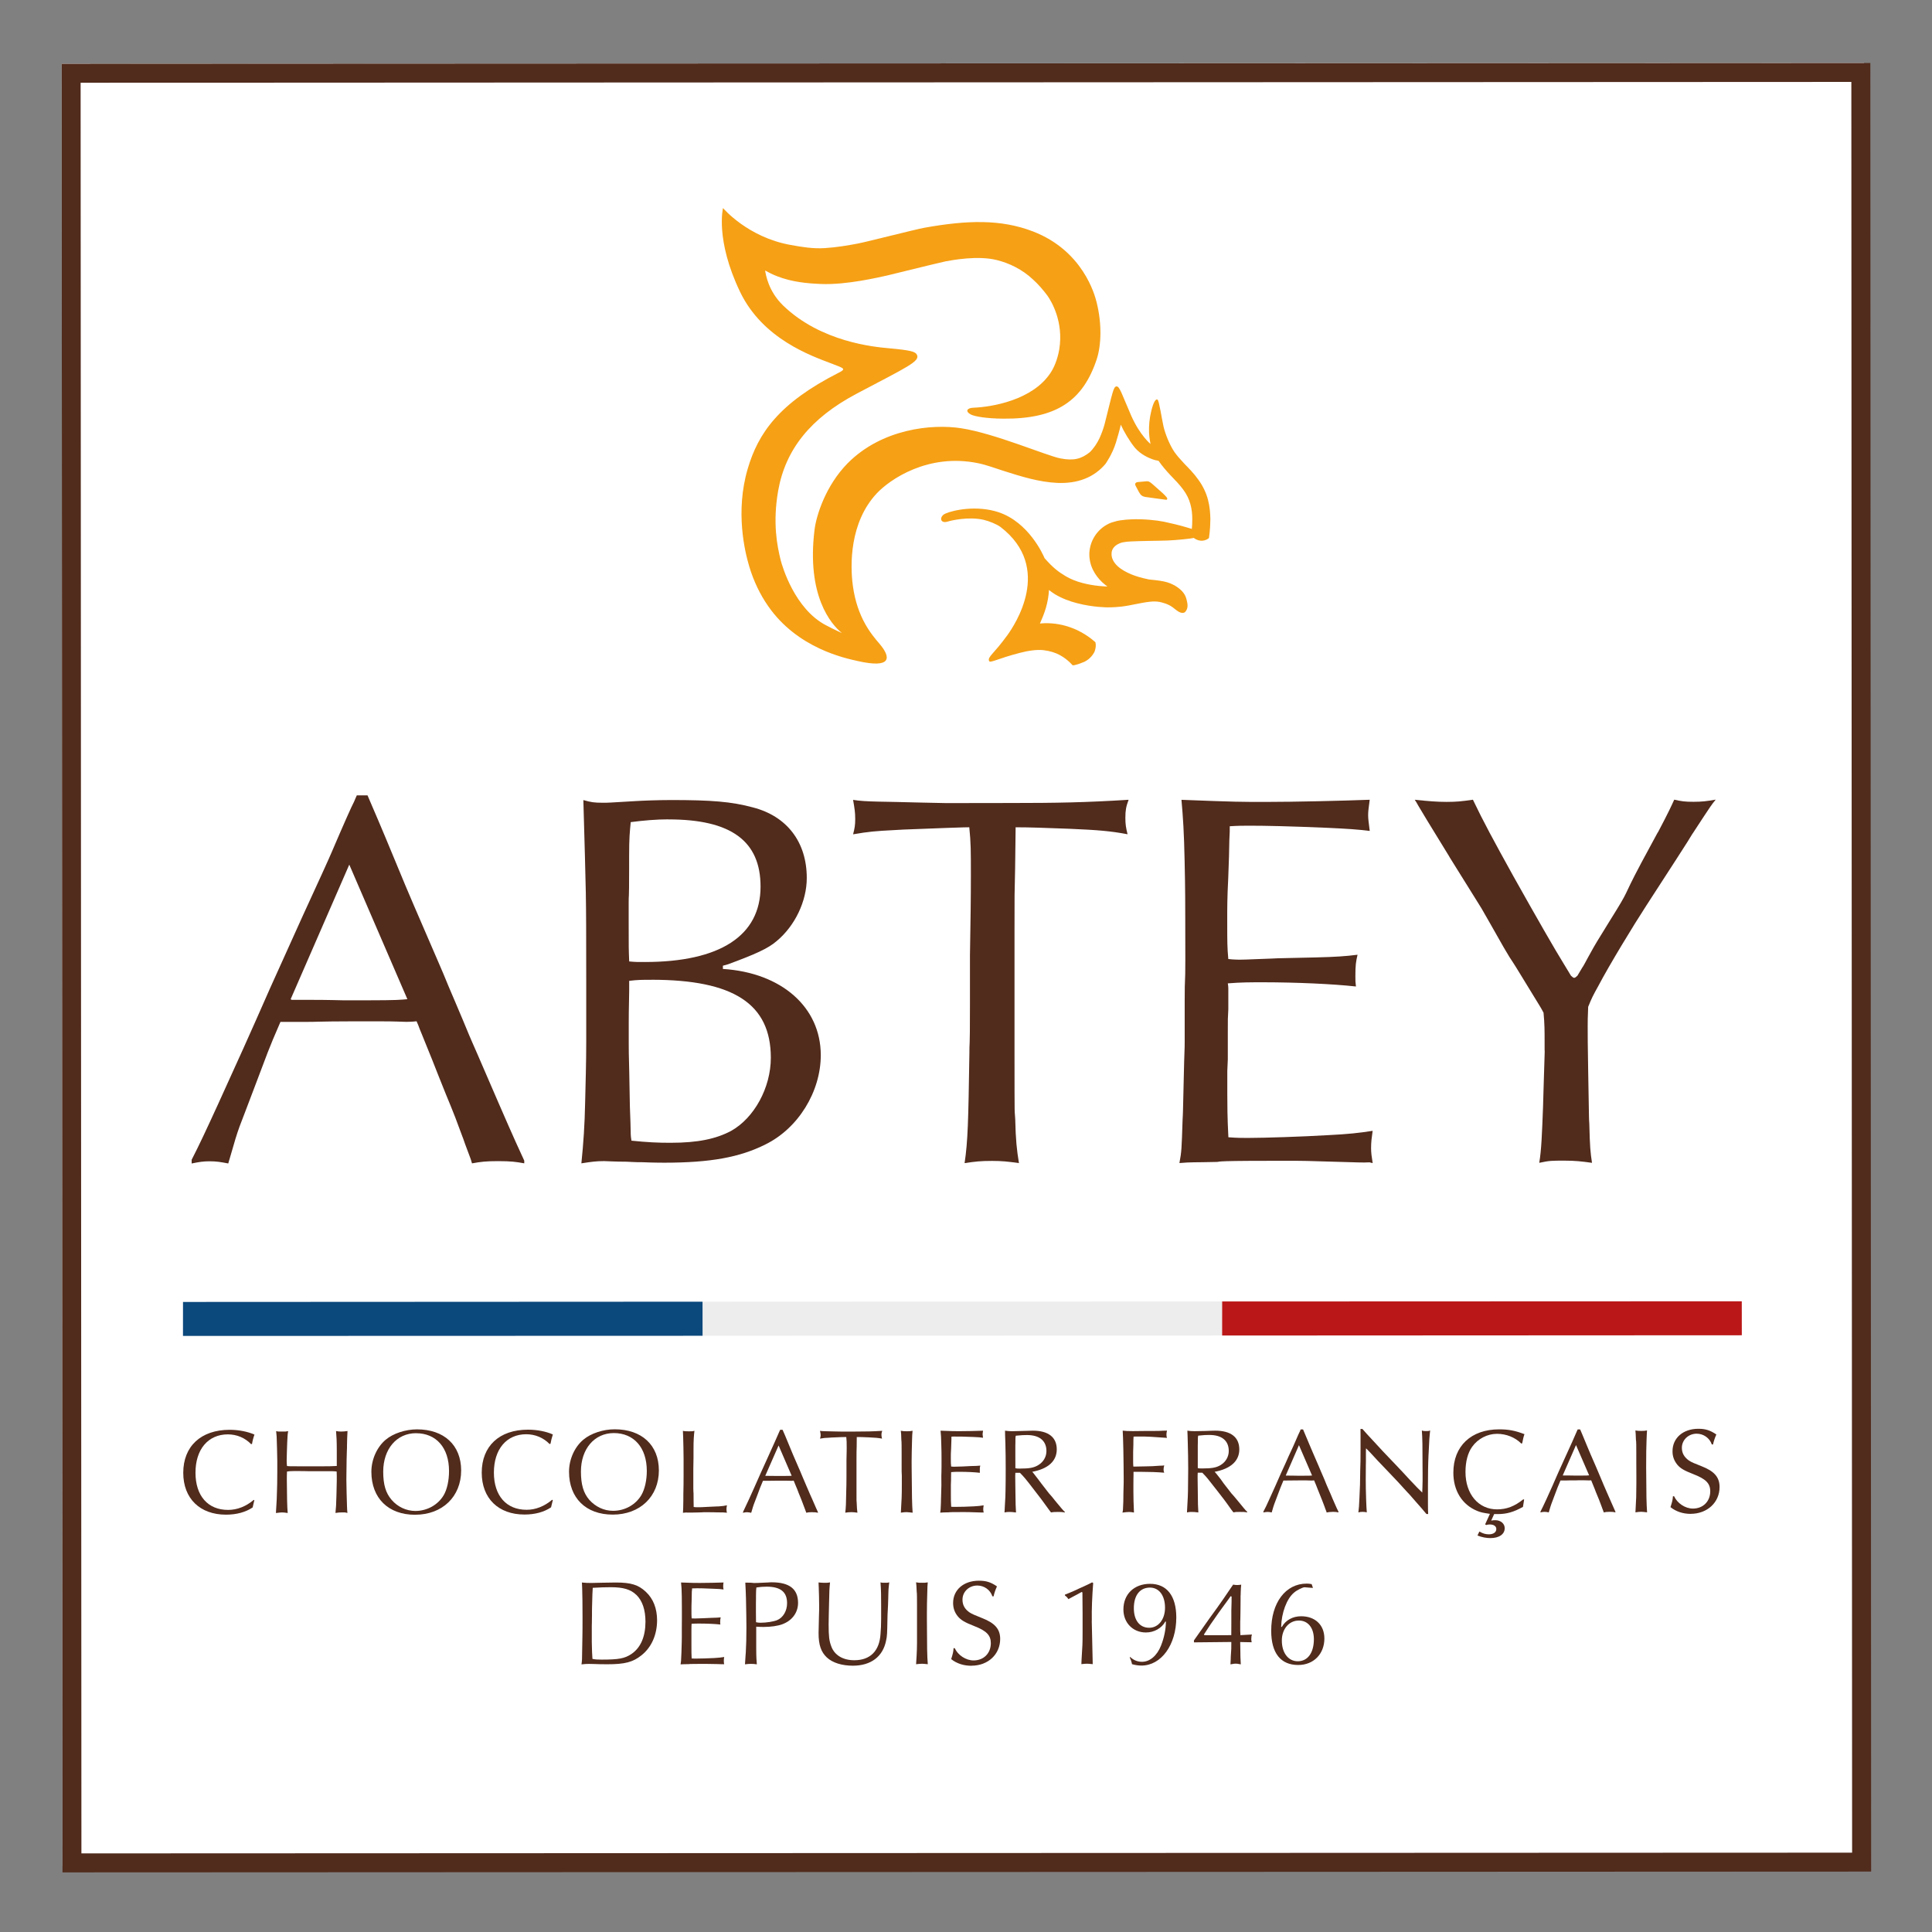
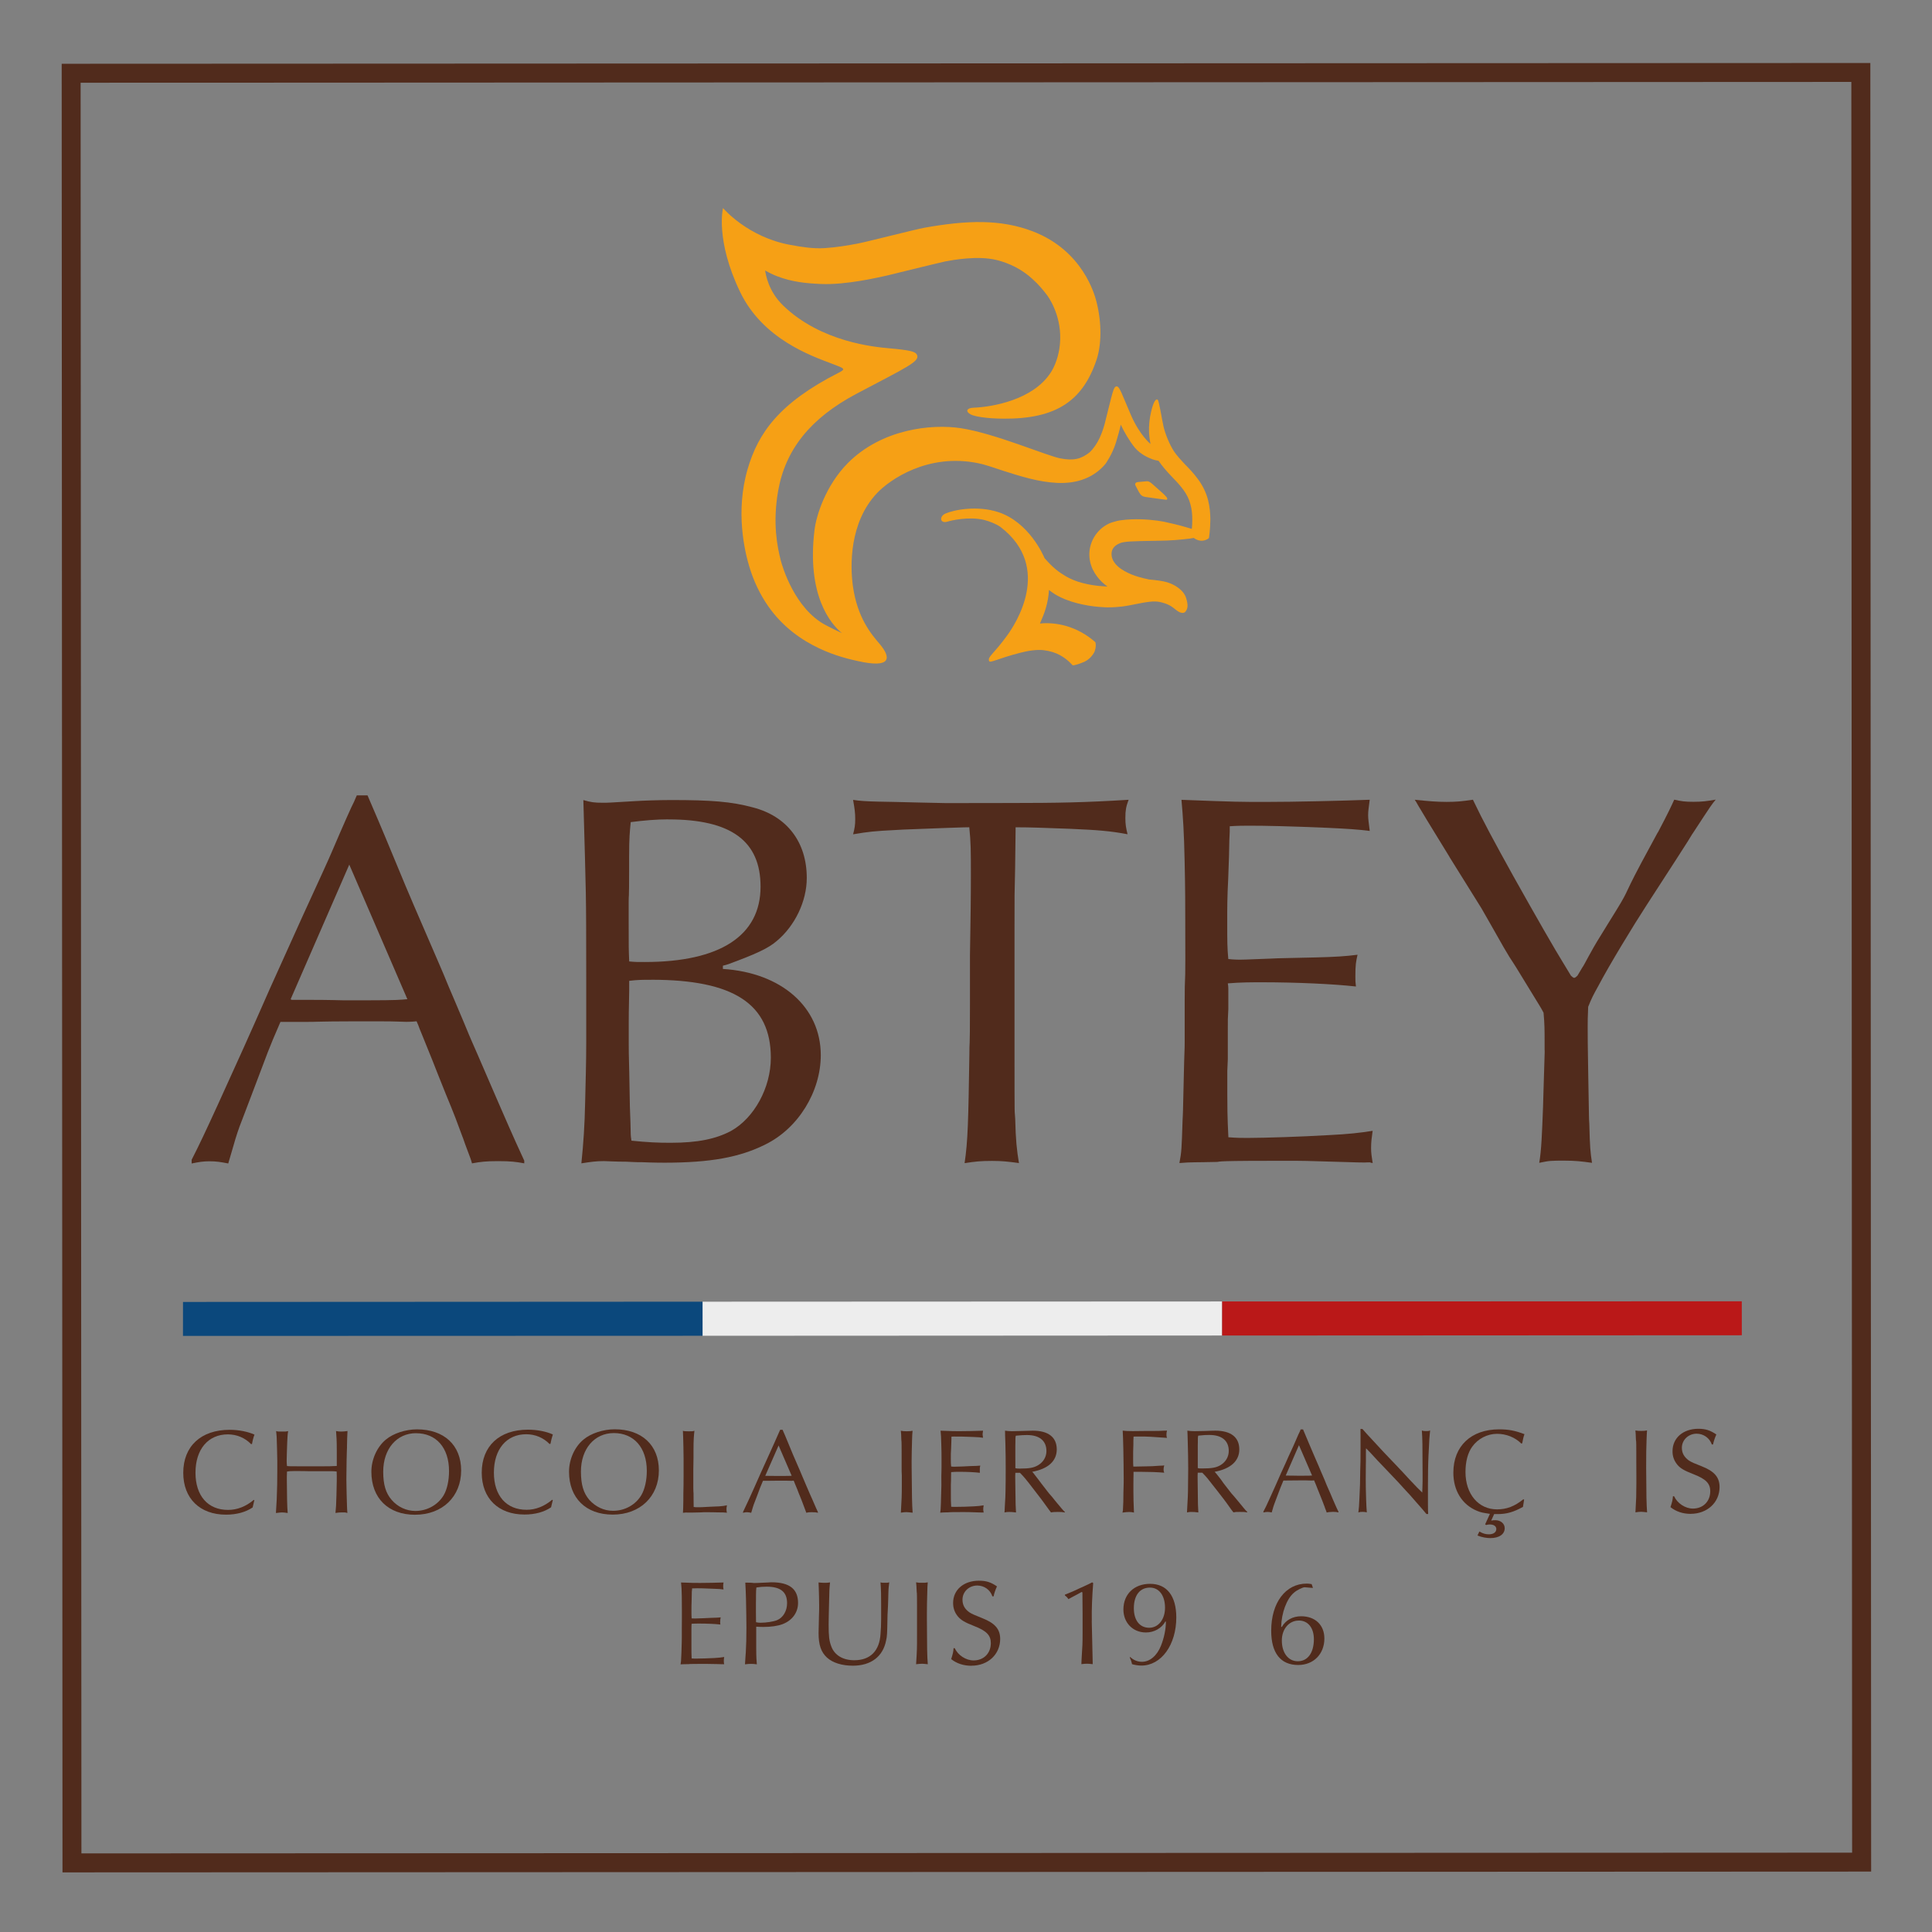
<svg xmlns="http://www.w3.org/2000/svg" id="Calque_1" data-name="Calque 1" viewBox="0 0 605.34 605.34">
  <rect x="0" y="0" width="605.34" height="605.34" fill="#808080" stroke="none" />
  <defs>
    <style>
      .cls-1 {
        fill: #0b487c;
      }

      .cls-2 {
        fill: #fff;
      }

      .cls-3 {
        fill: #512b1c;
      }

      .cls-4 {
        fill: #f6a015;
      }

      .cls-5 {
        fill: #ededed;
      }

      .cls-6 {
        fill: #ba1818;
      }
    </style>
  </defs>
-   <polygon class="cls-2" points="584.28 584.41 19.59 584.65 19.33 19.97 584.04 19.72 584.28 584.41" />
  <g>
    <path class="cls-3" d="M584.28,584.41l-562.71.24-.26-562.69,562.72-.25.25,562.7ZM23.53,582.68l558.78-.23-.24-558.76-558.8.24.26,558.75Z" />
    <path class="cls-3" d="M586.27,586.41l-566.69.25-.25-566.68,566.69-.24.25,566.68ZM25.52,580.71l554.79-.23-.24-554.82-554.81.26.25,554.8Z" />
  </g>
  <g>
    <path class="cls-3" d="M156.01,363.81c-3.71,0-5.41.2-8.12.7-.51-1.66,0-.33-2.17-6.07-.51-1.54-.85-2.36-.85-2.36-3.89-10.6-3.05-7.78-7.77-19.74l-1.67-4.24c-1.54-3.85-3.4-8.4-3.4-8.4l-.49-1.18-.51-1.36-.51-1.17c-1.36.17-2.88.17-3.19.18-1.19,0-3.71-.18-8.09-.16h-6.07s-3.06,0-3.06,0c-10.45.02-10.27.18-14.67.18h-7.57c-4.04,9.29-3.72,8.91-8.42,21.25-4.9,13.15-4.22,10.13-7.59,21.94,0,0-.17.49-.34,1.16-2.53-.48-3.71-.68-5.9-.68-1.86,0-3.21.2-5.57.69v-1.17c2.35-4.57,4.54-9.26,8.26-17.38,6.07-13.32,9.6-21.09,16.33-36.41,4.56-10.15,8.1-17.88,10.13-22.44,4.88-10.62,8.43-18.37,9.27-20.41,3.54-8.28,6.23-14.35,6.89-15.53.18-.49.52-1.17.87-2.01h3.35c2.04,4.74,4.23,9.78,8.47,20.06,5.55,13.47,5.89,13.98,13.65,32.01,3.37,7.77,1.5,3.71,5.21,12.31l2.72,6.43c3.54,8.58.99,2.34,8.26,19.23l2.7,6.24c4.89,11.28,6.93,15.66,8.1,18.18v.84c-2.7-.48-4.02-.68-8.24-.69ZM109.43,270.92l-18.37,42.17.34.18h.33s3.04,0,3.04,0c10.29,0,10.8.15,12.82.15h7.25c9.96-.01,10.46-.16,12.8-.35l-18.2-42.16Z" />
    <path class="cls-3" d="M239.83,358.58c-8.08,4.04-17.19,5.71-31.69,5.72-.66-.01-3.55,0-6.77-.15-2.53.02-4.36-.15-5.03-.16-3.19,0-6.41-.18-7.09-.19-2.54.01-3.9.21-7.09.7.65-6.41,1.03-11.81,1.18-19.23.14-6.06.34-12.3.34-18.72v-19.89c-.02-29.14-.03-24.26-.9-55.98,2.37.68,3.39.84,6.1.84,1.84,0,1.49,0,10.09-.51,2.53-.16,7.1-.33,11.31-.34,12.5,0,18.9.48,25.66,2.32,10.6,2.74,16.85,10.82,16.84,22.11,0,7.27-3.71,14.99-9.41,19.74-2.71,2.37-6.91,4.21-15.2,7.27-.5.13-.99.29-1.67.47v1.01c18.36,1.17,30.66,11.97,30.67,27,0,11.42-7.03,22.93-17.35,27.99ZM209.43,256.72c-3.87,0-7.74.35-11.81.87-.3,3.22-.5,4.72-.5,10.79v3.56c0,11.29-.15,8.08-.14,10.61v6.39c0,8.79,0,7.92.16,12.3,1.85.18,2.72.2,4.88.18,23.63,0,36.29-8.27,36.28-23.62,0-14.33-9.28-21.08-28.87-21.06ZM204.07,306.99c-2.84,0-4.21,0-6.93.33v3.02c0,2.7-.14,5.03-.14,9.96v6.6c0,2,0,3.03.16,9.07.19,11.82.21,11.49.38,15.85.13,4.39,0,3.57.31,5.58,4.89.5,8.44.68,12.32.66,8.44,0,14.16-1.2,18.9-3.72,7.22-4.03,12.46-13.52,12.45-22.95-.02-16.85-11.66-24.43-37.45-24.41Z" />
    <path class="cls-3" d="M352.6,256.16c0,2.19.2,3.22.69,5.23-5.4-1.02-9.28-1.33-18.06-1.71-8.26-.29-12.11-.47-17.02-.47v.69c.01,1.66,0-2.2-.15,12.13-.19,8.45-.2,7.41-.19,19.57v30.33s0,7.59,0,7.59c.01,23.79.02,17.05.22,21.08.16,6.74.49,9.64,1.17,13.83-3.38-.49-5.39-.69-8.43-.69-3.71,0-5.23.2-8.6.69,1.03-6.91,1.17-12.98,1.5-34.07,0-4.89.18,0,.18-15.33v-15.7s.13-8.24.13-8.24c.17-9.43.16-16.69.16-16.69,0-7.95,0-10.31-.5-15.2-2.35.02-.16,0-7.22.21-17.73.67-12.69.48-16.21.67-6.07.31-8.1.49-12.98,1.33.49-1.85.67-2.87.67-4.73.01-2.01-.19-3.35-.67-6.06,4.04.68,9.59.49,21.1.84l7.57.16h7.42s13-.02,13-.02c14.84,0,23.74-.17,37.24-1.01-.82,2.19-1.01,3.37-1.01,5.56Z" />
    <path class="cls-3" d="M429.21,364.19c-2.18,0,.67.18-8.92-.13-10.81-.35-12.81-.36-16-.35h-6.43c-20.06,0-14.51.37-17.19.36-6.25.16-7.25,0-11.13.34.69-3.71.68-4.19.99-13.49.17-3.7,0,2.17.49-18.23.18-4,.17-6.22.17-6.22v-12.83c0-8.59.2-4.39.2-12.78l-.02-12.3c0-4.07,0-10.14-.2-18.73-.19-9.26-.5-13.66-.99-19.23,17.18.67,18.85.67,26.46.66,8.78,0,23.95-.35,32.52-.68-.31,2.53-.5,3.53-.49,4.88,0,1.18.19,2.37.5,4.89-3.85-.48-6.9-.68-13.14-.97-12.14-.52-19.88-.68-24.61-.67-1.88,0-3.37,0-6.11.17.01,1.99,0,1.33-.13,4.38-.17,6.59,0,2.87-.35,11.94-.32,6.25-.32,9.14-.31,14.03,0,5.73,0,7.55.33,11.25,1.52.2,3.22.2,3.54.21,2.7-.02,5.06-.2,9.79-.34,2.19-.16,7.27-.17,14.17-.37,6.07-.16,9.1-.34,13-.84-.51,2.2-.68,3.19-.68,6.76,0,1.34,0,1.87.18,3.19-7.27-.8-18.56-1.31-29.17-1.32-3.9,0-6.76,0-10.98.34.16.84.16,1.51.16,1.66,0,0,0,2.71,0,6.43-.16,4.22-.17,1.67-.16,7.42v8.27s-.16,3.7-.16,3.7v3.56s0,3.52,0,3.52c.01,3.53,0,7.11.34,13.66,2.71.21,4.4.21,6.07.21,5.55-.02,16.68-.37,25.47-.89,5.91-.29,9.63-.69,13.66-1.34-.32,2.37-.48,3.37-.49,5.4,0,1.5.17,2.67.5,4.71l-.85-.19Z" />
    <path class="cls-3" d="M530.33,261.16c-2.04,3.2,2.68-3.9-14.5,22.58-4.05,6.22-11.64,18.71-15.01,25.13-1.86,3.35-2.02,3.7-3.21,6.59-.15,3.2-.15,4.86-.15,6.23,0,4.56,0,3.71.16,14.34.35,17.86.17,12.8.35,16.18.18,7.25.33,8.76.84,12.13-3.36-.47-5.4-.68-8.42-.68-4.39-.01-4.88,0-8.11.68.69-4.03.86-9.06,1.19-17.53l.16-5.56c.5-15.16.34-11.47.33-12.33v-2.66c0-3.2,0-5.44-.33-8.95-1.38-2.54.49.68-7.43-12.31-4.07-6.72-1.54-1.85-9.11-15.31l-2.9-5.07-3.35-5.38c-8.45-13.5-6.59-10.61-6.59-10.61-13-21.09-9.62-16.02-10.98-18.05,4.56.47,6.93.66,9.97.67,3.2,0,4.88-.19,8.26-.68,3.19,6.71,6.59,12.98,12.65,23.92,7.28,13,13.18,23.27,15.7,27.31l2.37,3.91c.35.28.68.67,1,.67.34,0,.68-.37,1.03-.68l1.51-2.53c.68-.87,2.53-4.88,5.73-9.96l2.7-4.39c7.25-11.61,3.37-5.89,10.11-18.55,6.58-12.11,5.06-9.45,5.06-9.27,3.55-6.73,4.21-8.26,5.22-10.45,2.19.5,3.36.68,6.07.67,2.52,0,4.2-.19,6.92-.68-1.35,1.67-1.18,1.37-7.24,10.65Z" />
  </g>
  <g>
    <path class="cls-3" d="M78.97,452.4l-.29.09c-1.93-2-4.46-3.05-7.28-3.07-6.19.01-10.15,4.67-10.15,12.02,0,7.24,3.89,11.67,10.24,11.65,2.82,0,5.58-1.08,8.02-3.14l.18.09-.53,2.28c-2.18,1.47-5.04,2.26-8.36,2.26-8.17,0-13.38-5.08-13.38-13.1-.01-8.33,5.55-13.48,14.52-13.49,2.85,0,5.67.56,7.79,1.5-.35.95-.65,2.13-.76,2.91Z" />
    <path class="cls-3" d="M108.73,453.25c-.05.79-.07,2.31-.13,4.17-.03,2-.06,3.68-.06,4.58,0,1.21-.05,1.65.04,4.77l.03,1.4c.13,3.59.08,4.25.24,5.87-.62-.18-.8-.18-1.53-.17-.84-.01-1.4.05-2.21.17.19-1.85.24-3.02.26-4.28l.05-1.39c.11-4.88.11-4.71.1-5.92,0-.17,0-.8-.04-1.39-1.01-.12-1.79-.11-3.29-.1h-5.6c-.49,0-1.52-.05-2.74-.04h-1.86c-.99,0-1.41.05-2.07.15-.05,1.2-.05,1.68-.05,2.63,0,1.47.05,4.14.08,6.27.04,1.86.09,2.91.19,4.09-.84-.13-1.26-.18-1.79-.18-.46,0-.79.06-1.9.18.24-3.97.31-4.94.34-7.09.03-1.27.09-2.09.09-5.78v-3.48c0-1.82-.14-5.58-.2-7.57-.06-.6-.07-.92-.16-1.75.55.17.78.16,1.87.15,1.06.02,1.25,0,1.89-.14-.18,1.07-.22,1.94-.29,3.51-.07,1.99-.15,4.24-.17,5.73,0,.59.02,1.08.1,1.7.81.1,1.63.08,3.17.08h2.71s1.9,0,1.9,0h1.29s1.34,0,1.34,0h1.28c1.35-.01,2.48,0,3.91-.1v-.88s0-4.1,0-4.1c0-2.69-.09-4.48-.23-5.96.6.11.94.16,1.6.16.71,0,1.18-.06,1.99-.17-.1,1.76-.13,2.85-.17,4.89Z" />
    <path class="cls-3" d="M130.06,474.61c-8.42,0-13.69-5.22-13.7-13.47,0-3.85,1.75-7.76,4.51-10.06,2.33-1.96,6.17-3.22,9.77-3.23,8.51,0,13.84,4.95,13.85,12.87,0,8.21-5.88,13.88-14.42,13.88ZM130.36,449.05c-6.08,0-10.28,4.96-10.29,12.04,0,4.11.8,6.74,2.65,8.87,1.88,2.18,4.59,3.45,7.42,3.46,3.65-.01,7.04-1.86,8.87-4.92,1.05-1.77,1.69-4.6,1.68-7.6,0-7.27-3.99-11.84-10.34-11.84Z" />
    <path class="cls-3" d="M172.46,452.36l-.26.09c-1.95-2-4.49-3.05-7.31-3.07-6.16,0-10.14,4.66-10.14,12.02,0,7.24,3.9,11.66,10.26,11.65,2.8.01,5.56-1.09,8-3.14l.2.11-.55,2.26c-2.16,1.47-5.03,2.26-8.33,2.26-8.2,0-13.38-5.09-13.39-13.1-.01-8.33,5.51-13.49,14.49-13.49,2.88.01,5.68.55,7.79,1.5-.31.97-.62,2.14-.74,2.92Z" />
    <path class="cls-3" d="M191.99,474.56c-8.41.01-13.71-5.21-13.7-13.45,0-3.85,1.74-7.76,4.53-10.06,2.32-1.95,6.17-3.22,9.78-3.22,8.49,0,13.83,4.97,13.84,12.87,0,8.21-5.91,13.86-14.45,13.86ZM192.31,449.01c-6.07.02-10.29,4.96-10.29,12.05,0,4.11.8,6.74,2.61,8.86,1.94,2.18,4.62,3.46,7.46,3.45,3.65.01,7.05-1.86,8.86-4.91,1.05-1.79,1.72-4.61,1.71-7.61-.01-7.26-4.01-11.83-10.35-11.84Z" />
    <path class="cls-3" d="M224.75,473.87c-.8,0-.07-.06-2.3-.05h-2.1s-.39.05-1.28.06c-4.59.12-4,.02-3.97.01-.58.06-.61.05-1.12.1.08-1.04.08-1.41.11-3.12,0-.86.03.03.02-2.74.06-3.69.06-1.83.07-5.52v-1.41s0-4.29,0-4.29c0-1.84-.08-4.85-.13-6.69,0-.45-.04-.86-.06-1.31v-.21s-.02-.19-.02-.19v-.2c.42.12.77.16,1.82.16,1.05,0,1.23,0,1.79-.17-.16,1.46-.3,2.75-.29,6.17v2.23c0,2.92-.07,1.73-.06,3.7v2.94s0,.5,0,1.49v1.5c0,1,.07,1.5.07,1.5.03,1.88,0,3.24.04,3.8,0,.03,0,.25,0,.54.47.09.76.08,1.42.08.8,0,1.11,0,3.07-.12,3.79-.2,2.68-.1,3.36-.14,1.39-.11,1.69-.16,2.58-.35-.1.49-.14.8-.15,1.19,0,.58.05.75.15,1.14-.88-.1-1.17-.09-3.01-.11Z" />
    <path class="cls-3" d="M254.42,473.8c-.8,0-1.19.05-1.81.17-.12-.39,0-.08-.49-1.37-.14-.36-.2-.53-.2-.53-.87-2.4-.68-1.75-1.74-4.43l-.37-.98c-.37-.86-.78-1.87-.78-1.87l-.1-.28-.13-.31-.13-.28c-.3.05-.62.03-.71.06-.29,0-.82-.05-1.83-.05h-1.37s-.69,0-.69,0c-2.36,0-2.31.04-3.31.04h-1.7c-.91,2.11-.84,2.02-1.89,4.82-1.12,2.95-.94,2.26-1.71,4.92,0,0-.03.1-.1.28-.58-.1-.83-.17-1.3-.18-.44,0-.74.06-1.25.18v-.26c.49-1.03.99-2.09,1.84-3.92,1.37-3.03,2.17-4.79,3.68-8.23,1.02-2.28,1.8-4.01,2.29-5.05,1.09-2.39,1.88-4.15,2.07-4.59.81-1.88,1.44-3.24,1.55-3.51.04-.13.12-.27.2-.44h.76c.48,1.05.96,2.19,1.91,4.51,1.23,3.04,1.31,3.15,3.07,7.23.78,1.74.35.83,1.17,2.75l.62,1.45c.8,1.94.25.54,1.86,4.33l.63,1.4c1.11,2.56,1.54,3.55,1.82,4.12v.2c-.6-.12-.9-.18-1.87-.17ZM243.96,452.88l-4.18,9.51.07.03h.11s.67,0,.67,0c2.34,0,2.45.05,2.89.03h1.62c2.24,0,2.35-.04,2.91-.06l-4.1-9.5Z" />
-     <path class="cls-3" d="M276.18,449.55c0,.5.07.72.18,1.2-1.24-.23-2.11-.3-4.1-.39-1.86-.09-2.74-.11-3.82-.11v.15c.01.34,0-.5-.02,2.72-.06,1.91-.05,1.69-.06,4.42v6.85s0,1.7,0,1.7c0,5.36,0,3.85.06,4.77.03,1.51.13,2.14.23,3.1-.74-.1-1.19-.17-1.86-.17-.88,0-1.17.07-1.95.17.2-1.55.26-2.92.33-7.69,0-1.08.05,0,.05-3.44v-3.53s0-1.87,0-1.87c.07-2.12.07-3.76.07-3.76,0-1.81-.01-2.33-.13-3.42-.53.01-.04,0-1.61.03-4,.17-2.88.12-3.7.18-1.36.05-1.79.09-2.92.3.12-.42.19-.67.2-1.09,0-.44-.08-.75-.21-1.35.94.15,2.2.1,4.79.19l1.69.03h1.7s2.9,0,2.9,0c3.36,0,5.36-.04,8.42-.23-.18.5-.24.78-.25,1.25Z" />
    <path class="cls-3" d="M284.08,473.78c-.58-.01-.97.07-1.82.17.25-4.29.31-5.33.3-8.95,0,0,0-1.28,0-2.63-.07-1.76-.06-.39-.06-4.15v-1.42s0-1.45,0-1.45c0-4.85-.07-3.44-.09-4.22-.02-1.56-.08-2-.16-2.84.64.11,1,.17,1.88.16.88,0,1.18-.04,1.8-.16-.11,1.09-.13,1.52-.17,3.08-.07,1.82-.12,5.29-.13,6.49,0,0,0,.9.01,2.1.07,8.94.11,11.38.31,14-1.01-.1-1.48-.16-1.87-.17Z" />
    <path class="cls-3" d="M308.03,473.89c-.51,0,.16.05-1.98-.03-2.45-.09-2.94-.09-3.62-.09h-1.45c-4.53,0-3.29.09-3.9.08-1.37.05-1.61,0-2.49.1.14-.84.14-.95.22-3.04,0-.85,0,.5.11-4.12.03-.92.04-1.42.04-1.42l-.02-2.86c.01-1.93.07-1.02.06-2.91v-2.77c0-.92,0-2.29-.07-4.23-.02-2.08-.12-3.07-.23-4.33,3.91.16,4.3.15,5.96.15,1.99,0,5.42-.07,7.35-.15-.07.58-.13.8-.14,1.1,0,.26.07.54.14,1.11-.81-.13-1.5-.18-2.97-.24-3.39-.14-4.4-.14-5.27-.13-.75-.01-.99-.02-1.66.02,0,.47,0,.29-.01.97-.05,1.49,0,.69-.09,2.73-.1,1.38-.09,2.04-.09,3.13,0,1.3,0,1.72.1,2.54.73.06.9.06,1.07.05.51,0,1.3-.04,2.54-.07.58-.04,1.46-.09,2.53-.13,1.48-.03,2.15-.05,2.98-.14-.14.49-.15.73-.14,1.52,0,.32,0,.42.01.73-1.63-.2-4.11-.31-6.48-.31-.95.01-1.61,0-2.52.1q-.03.5-.03,1.83v.73s-.05,1.44-.05,1.44v2.86c0,1.95,0,2.41.1,3.99.68.05.84.04,1.66.03,1.05,0,3.65-.04,5.47-.16,1.36-.07,2.14-.17,3.04-.32-.07.56-.12.75-.13,1.22,0,.34.06.6.14,1.07l-.19-.06Z" />
    <path class="cls-3" d="M331.37,473.73c-1.15,0-1.43.03-2.07.15-.35-.49-.68-.87-2.05-2.79-.44-.66-1.19-1.63-3.12-4.12-2.87-3.76-3.23-4.14-4.55-5.51h-1.44c-.05.68-.05,1.05-.04,1.8,0,.72,0,1.12.05,3.77.06,4.78.06,4.58.19,6.86-.98-.14-1.56-.15-2.11-.16-.55,0-.87.02-1.5.15.07-.63,0-.12.09-1.61.2-3.49.2-3.21.23-5.05.05-2.07.06-4.23.06-7.14,0-2.85-.02-4.88-.1-7.92-.09-2.24-.1-2.86-.11-3.9.88.11,1.18.16,2.18.17.88,0,2.18-.06,3.3-.08,1.36-.05,2.83-.09,3.22-.09,4.88,0,7.5,2.06,7.51,5.85,0,3.62-2.62,6.09-7.7,7.04.28.33-.23-.46,1.96,2.45l.86,1.15c3.2,4.2,2.14,2.74,3.39,4.23l.92,1.16c2.15,2.56,2.31,2.83,3.12,3.6v.14c-.78-.13-1.31-.16-2.29-.16ZM321.75,449.63c-.8-.02-1.79.05-3.48.21-.12.59-.13.68-.12,2.18,0,.28-.01.58-.02.91v3.27s.01,3.52.01,3.52v.3c.38.11.63.12,1.36.12,3,0,4.43-.25,5.81-1.09,1.61-.97,2.56-2.59,2.56-4.41,0-3.24-2.22-5.02-6.12-5.01Z" />
    <path class="cls-3" d="M357.15,450.1c-.8-.02-1.25,0-1.98.02-.04.37,0,.17-.05,1.1-.02.84-.01,1.53-.01,1.53-.08,2.77-.07,1.36-.07,4.3v.53c0,.86,0,.99.06,1.93h.68c.55,0,1.86-.04,3.44-.07,2.16-.06,1.54-.01,4.16-.2.6-.03.91-.03.91-.03l.13-.02.16-.03h.2c-.15.52-.2.83-.2,1.27,0,.35.03.56.19,1-1.91-.18-4.97-.28-7.64-.28h-1.97s0,.96,0,.96c0,.62-.05,1.57-.04,3.23v1.87c0,2.24.05,3.63.18,6.71-.59-.12-.96-.18-1.51-.18-.69.01-1.14.06-2.09.19.15-.69.16-.62.19-1.84.08-1.28.08-1.59.1-4.19.1-3.8.1-3.42.09-4.68,0-2.28-.06-6.19-.11-9.09-.09-3.25-.1-4.31-.2-5.88.98.11,1.5.15,3.18.15.55,0,2.42-.03,3.56-.04h1.28c3.71,0,2.9-.04,3.45-.03,1.14-.07,1.3-.06,2.41-.09-.11.47-.17.78-.17,1.11,0,.54,0,.69.16,1.17-4.48-.33-6.2-.44-8.51-.43Z" />
    <path class="cls-3" d="M388.52,473.72c-1.16-.02-1.47.02-2.06.14-.39-.48-.69-.88-2.05-2.81-.47-.64-1.17-1.62-3.12-4.09-2.92-3.76-3.23-4.15-4.59-5.53h-1.42c-.05.68-.04,1.05-.04,1.81,0,.71,0,1.1.05,3.78.04,4.76.05,4.58.18,6.86-1.01-.13-1.54-.16-2.08-.15-.59-.01-.88,0-1.47.15,0-.63,0-.13.07-1.61.19-3.49.19-3.22.23-5.06,0-2.07.07-4.24.07-7.14,0-2.85-.06-4.87-.13-7.92-.06-2.22-.07-2.84-.13-3.89.88.11,1.25.16,2.23.16.88,0,2.15-.06,3.32-.06,1.32-.07,2.79-.09,3.17-.1,4.91,0,7.54,2.05,7.55,5.86,0,3.62-2.68,6.08-7.73,7.03.25.33-.25-.46,1.99,2.44l.8,1.14c3.21,4.2,2.15,2.76,3.41,4.24l.96,1.15c2.13,2.56,2.27,2.84,3.06,3.58v.16c-.74-.13-1.29-.16-2.27-.14ZM378.93,449.6c-.85-.01-1.85.04-3.5.22-.12.57-.13.68-.12,2.17,0,.28-.03.59-.02.92v3.25s0,3.53,0,3.53v.3c.41.12.63.1,1.35.11,3,0,4.47-.24,5.83-1.08,1.58-.97,2.53-2.58,2.53-4.41,0-3.23-2.21-5.02-6.07-5Z" />
    <path class="cls-3" d="M417.51,473.71c-.86.01-1.25.07-1.84.19-.1-.38,0-.08-.5-1.37-.09-.36-.18-.53-.18-.53-.88-2.4-.69-1.75-1.75-4.45l-.39-.97c-.32-.88-.75-1.88-.75-1.88l-.12-.27-.12-.31-.11-.28c-.3.03-.66.03-.71.05-.26-.01-.84-.04-1.82-.05h-1.37s-.69,0-.69,0c-2.34,0-2.33.03-3.32.03l-1.72.02c-.9,2.1-.82,2.01-1.89,4.79-1.08,2.97-.95,2.29-1.7,4.94,0,0-.06.1-.06.27-.57-.12-.86-.17-1.36-.17-.4,0-.68.07-1.26.16v-.26c.57-1.02,1.05-2.08,1.88-3.91,1.36-3.02,2.18-4.77,3.67-8.22,1.06-2.28,1.85-4.03,2.29-5.07,1.12-2.37,1.9-4.13,2.09-4.59.79-1.85,1.4-3.22,1.57-3.5.01-.12.09-.26.18-.45h.75c.45,1.06.94,2.19,1.9,4.52,1.26,3.04,1.37,3.15,3.1,7.21.75,1.76.34.86,1.18,2.77l.62,1.45c.78,1.95.19.54,1.85,4.33l.59,1.41c1.11,2.56,1.56,3.55,1.86,4.11v.18c-.61-.11-.93-.16-1.87-.17ZM406.99,452.81l-4.13,9.49.09.04h.05s.68,0,.68,0c2.32,0,2.44.05,2.89.04h1.66c2.24.01,2.35-.04,2.87-.07l-4.1-9.49Z" />
    <path class="cls-3" d="M447.6,455.6c-.15,3.16-.19,6.48-.19,9.77,0,0,0,1.2,0,2.84v2.82q0,2.5.07,3.34h-.55c-.39-.49-.54-.67-1.4-1.66-.19-.24-.39-.48-.6-.69l-.95-1.07c-3.15-3.66-2.26-2.55-2.94-3.31-1.98-2.21-4.3-4.7-5.9-6.34-1.87-1.95-3.19-3.35-3.56-3.73-1.99-2.21-2.93-3.15-3.56-3.78-.04.63-.04.1-.05,1.65v1.21c.02,1.57,0,.76-.02,2.44-.03,3.47-.03,3.34-.03,4.4,0,1.88.03,3.74.12,6.35.07,1.82.1,2.77.21,4.02-.48-.1-.77-.16-1.32-.16-.64,0-.86.05-1.32.18.13-.98.26-2.32.33-4.48.26-5.68.15-3.27.23-7.25.01-.97.02-1.49.02-1.49l.08-2.79c.02-1.85.02-.58.02-3.88v-1.25s0-2.13,0-2.13v-.79c0-1.13,0-1.41-.02-2.1h.6c.98,1.15,1.74,1.94,3.48,3.82,3.23,3.49,2.37,2.62,7.34,7.8,1.56,1.65,2.85,3.01,3.86,4.14,2.01,2.13,3.12,3.3,4.08,4.18v-.37c0-.24.09-1.33.1-3.25v-2.73s-.01-.42-.01-1.12c0-7.47-.04-9.45-.22-11.97.52.15.74.18,1.29.17.68,0,.81,0,1.31-.17-.19,1.56-.33,3.32-.49,7.35Z" />
    <path class="cls-3" d="M476.95,452.21l-.3.09c-1.91-1.94-4.71-3.05-7.6-3.05-3.03,0-6,1.54-7.8,4.07-1.37,1.92-2.08,4.66-2.08,7.9,0,6.9,4.04,11.7,9.88,11.7,3.02,0,5.48-.94,8.25-3.16l.24.12-.36,2.26c-2.89,1.62-5.13,2.26-7.91,2.26h-1.12s-.92,2.04-.92,2.04c.55-.11.84-.13,1.33-.12,1.63,0,2.9,1.06,2.9,2.49,0,1.91-1.76,3.12-4.5,3.11-1.23,0-2.62-.25-4.03-.8l.59-1.26c1.19.69,2.02.87,3.01.88,1.37-.01,2.3-.63,2.3-1.66,0-.88-.8-1.43-2.03-1.43-.41,0-.72.05-1.17.17l-.3-.21,1.5-3.28c-2.06-.32-2.86-.44-4.03-.94-4.7-1.94-7.44-6.36-7.43-11.98,0-8.31,5.55-13.56,14.35-13.56,2.94,0,4.97.38,7.93,1.51-.26.7-.5,1.67-.71,2.87Z" />
-     <path class="cls-3" d="M504.3,473.69c-.83,0-1.21.05-1.81.18-.12-.39,0-.09-.5-1.38-.11-.35-.19-.53-.19-.53-.87-2.4-.68-1.75-1.76-4.43l-.37-.97c-.36-.88-.76-1.87-.76-1.87l-.11-.28-.13-.31-.11-.28c-.3.03-.64.03-.72.03-.27.01-.84-.03-1.84-.05h-1.35s-.69.03-.69.03c-2.36-.01-2.31.02-3.31.04h-1.71c-.91,2.1-.84,2.01-1.9,4.79-1.09,2.97-.93,2.29-1.7,4.95,0,0-.05.1-.08.26-.58-.12-.84-.17-1.34-.17-.41,0-.7.05-1.25.18v-.26c.53-1.05,1.04-2.09,1.88-3.92,1.37-3.03,2.17-4.77,3.65-8.22,1.06-2.29,1.83-4.02,2.3-5.07,1.1-2.37,1.88-4.12,2.08-4.58.8-1.88,1.42-3.23,1.54-3.51.06-.11.12-.27.2-.44h.78c.45,1.05.95,2.19,1.89,4.51,1.26,3.05,1.33,3.16,3.09,7.22.77,1.77.34.84,1.17,2.76l.61,1.45c.8,1.94.22.55,1.86,4.33l.62,1.41c1.1,2.55,1.55,3.53,1.81,4.1v.2c-.6-.12-.91-.18-1.87-.17ZM493.8,452.77l-4.15,9.49.1.04h.08s.67,0,.67,0c2.31,0,2.43.03,2.89.04h1.63c2.24,0,2.34-.04,2.89-.08l-4.11-9.49Z" />
    <path class="cls-3" d="M514.21,473.68c-.58,0-.96.05-1.79.17.26-4.31.28-5.33.29-8.96,0,0-.01-1.27,0-2.62-.03-1.77-.02-.4-.02-4.14v-1.44s0-1.46,0-1.46c0-4.83-.09-3.42-.12-4.19-.05-1.56-.08-2.02-.16-2.84.64.11.98.14,1.86.14.88,0,1.18-.04,1.78-.16-.05,1.11-.12,1.54-.15,3.1-.09,1.82-.12,5.28-.11,6.46,0,0,0,.9-.01,2.12.04,8.92.1,11.4.29,13.99-1-.11-1.45-.17-1.86-.17Z" />
    <path class="cls-3" d="M529.75,474.33c-2.42,0-4.6-.71-6.35-2.11.54-1.64.69-2.29.77-3.41h.36c1.01,2.2,3.5,3.87,5.9,3.86,3.2,0,5.42-2.25,5.43-5.41,0-2.48-1.38-3.86-5.25-5.36-2.93-1.14-4.09-1.81-5.08-2.99-1-1.25-1.5-2.59-1.49-4.21,0-4.16,3.31-7.02,8.09-7.03,2.25,0,3.71.48,5.64,1.78-.57,1.31-.84,2.24-1.04,3.13h-.38c-.68-2.02-2.6-3.37-4.75-3.37-2.59,0-4.64,1.97-4.63,4.43,0,1.67.73,2.92,2.24,4,.68.46,1.82.95,3.95,1.77,4.01,1.56,5.62,3.47,5.62,6.52,0,4.81-3.83,8.37-9.03,8.39Z" />
-     <path class="cls-3" d="M200.98,518.65c-2.69,2.15-5.23,2.81-10.73,2.8-1.71,0-2.98-.03-4.24-.08-.68-.03-1.19-.03-1.47-.03-.82,0-1.32.03-2.35.15.17-.95.21-2.05.21-4.1,0-.34.05-2.09.08-4.48.04-1.27.03-3.43.04-5.33v-1.04c0-1.86,0-.97-.03-5.04-.05-3.74-.1-4.3-.16-5.66,1.18.12,1.81.15,3,.14.65,0,.8,0,3.01-.07,1.84-.03,3.2-.07,4.57-.07,4.79,0,7.11.72,9.42,2.89,2.36,2.18,3.54,5.24,3.55,8.95-.01,4.52-1.74,8.48-4.9,10.97ZM199.35,499.69c-1.76-1.7-4.08-2.37-7.92-2.38-1.91.02-3.15.03-5.71.19-.11,1.21-.1,2.05-.22,6.06,0,.58-.03.98-.02,1.22v1.25c0,3.36-.07,2.22-.06,3.47v1.91s0,1.29,0,3c.06,3.14.1,3.8.18,4.89,0,.04,0,.25.03.47.97.19,1.53.22,2.84.22,5.42,0,7.22-.34,9.36-1.75,2.89-1.95,4.4-5.41,4.41-10.12-.01-3.76-.97-6.58-2.88-8.44Z" />
    <path class="cls-3" d="M226.71,521.43c-.49,0,.15.04-2.04-.04-2.43-.06-2.86-.06-3.61-.06h-1.44c-4.52,0-3.26.07-3.85.08-1.43.04-1.65,0-2.53.07.15-.83.15-.95.24-3.05.04-.84,0,.49.13-4.1.02-.91.02-1.39.02-1.39v-2.9c-.01-1.95.02-1,.02-2.88v-2.78c0-.91,0-2.28-.03-4.21-.02-2.11-.11-3.1-.23-4.34,3.88.14,4.24.15,5.98.14,1.96,0,5.37-.07,7.33-.14-.09.54-.1.79-.11,1.09,0,.27,0,.5.11,1.1-.87-.11-1.55-.2-2.97-.22-3.39-.16-4.41-.15-5.29-.16-.73,0-.92.01-1.6.04,0,.46,0,.31-.08,1.01-.02,1.48.01.63-.05,2.68-.06,1.43-.06,2.06-.06,3.16,0,1.3,0,1.71.06,2.55.72.03.92.04,1.06.03.54,0,1.32-.03,2.54-.08.62-.04,1.44-.08,2.55-.12,1.49-.03,2.12-.07,2.95-.15-.1.5-.16.71-.16,1.52,0,.32,0,.42.07.72-1.66-.19-4.17-.3-6.52-.3-.94,0-1.58,0-2.5.06q-.06.5-.06,1.83v.72s0,1.45,0,1.45v2.9c0,1.95,0,2.38.07,3.97.68.04.82.05,1.68.04,1,0,3.63-.07,5.41-.17,1.36-.09,2.19-.16,3.11-.32-.1.52-.11.77-.12,1.21,0,.36.02.62.11,1.08l-.19-.04Z" />
    <path class="cls-3" d="M245.14,508.91c-1.45.53-3.54.85-5.96.85-.7,0-1.24-.03-2.24-.08v.88c0,1.04,0,1.28,0,4.49v1.32c.01,3.27.1,3.82.2,5.1-.86-.12-1.27-.14-1.85-.14-.5-.01-.98.03-1.87.14.2-2.69.2-3.43.26-3.82.13-2.09.19-4.77.19-7.7,0-1.91-.06-5.5-.13-8.78-.02-1.82-.13-3.25-.22-5.29h.34c1.99,0,1.86.09,2.29.11.83-.02.39.05,4.62-.17.25-.04.75-.04,1-.05,5.59,0,8.27,2.11,8.28,6.46,0,3.03-1.86,5.55-4.92,6.68ZM240.23,497.14c-1.25,0-2.17.08-3.24.26-.07.81-.12,1.08-.12,2.52v.98s-.02,1.41-.02,1.41v1.37s0,1.38,0,1.38c0,1.32,0,1.66.03,3.22.61.12.81.16,1.44.16,1.79,0,4.01-.35,5.14-.8,1.89-.77,3.16-2.89,3.15-5.33,0-3.52-2.04-5.15-6.38-5.17Z" />
    <path class="cls-3" d="M278.34,499.32l-.03,1.33c-.1,4.19-.23,4.27-.25,6.48-.09,4.81-.1,5.42-.42,6.86-.98,5.06-4.76,7.91-10.42,7.91-3.42,0-6.34-.91-8.14-2.57-1.81-1.69-2.61-3.92-2.6-7.69,0-.54.05-2.85.12-5.32.06-1.19.06-2.24.06-3.35,0-1.47-.07-4.2-.13-5.68,0-.5-.06-.76-.06-1.47.61.06,1.17.1,1.72.11.92,0,1.14,0,1.88-.12-.18,1.57-.26,2.96-.31,6.59-.06,2.7-.13,5.17-.13,6.59,0,3.73.17,5.1.82,6.83,1,2.78,3.67,4.38,7.22,4.37,5.01,0,7.9-2.92,8.22-8.26.11-1.29.19-2.84.19-4.67v-1.11c0-3.02,0-2.78,0-3.48,0-2.63-.01-4.41-.2-6.88.43.13.62.14,1.57.13.58.01.74-.02,1.17-.13-.09.93-.25,1.72-.28,3.52Z" />
    <path class="cls-3" d="M288.82,521.3c-.57,0-.93.04-1.79.14.29-4.3.3-5.33.29-8.93,0,0,.01-1.29,0-2.66,0-1.77,0-.39,0-4.15v-1.38s0-1.46,0-1.46c0-4.87-.08-3.46-.1-4.22-.07-1.57-.09-2.03-.19-2.86.65.13.98.15,1.86.14.87,0,1.17,0,1.8-.13-.07,1.09-.14,1.51-.15,3.06-.08,1.83-.12,5.3-.12,6.46,0,0,.01.91,0,2.12.03,8.96.07,11.4.28,14.01-1.01-.1-1.44-.15-1.87-.15Z" />
    <path class="cls-3" d="M304.37,521.92c-2.44,0-4.61-.7-6.34-2.08.52-1.67.69-2.33.74-3.43h.37c1,2.2,3.51,3.84,5.9,3.84,3.2,0,5.41-2.25,5.41-5.42,0-2.46-1.36-3.86-5.23-5.36-2.91-1.14-4.09-1.82-5.09-3-1-1.21-1.49-2.56-1.5-4.21,0-4.15,3.32-6.99,8.09-6.99,2.25,0,3.7.44,5.65,1.78-.57,1.28-.86,2.18-1.05,3.12h-.38c-.67-2.03-2.54-3.38-4.73-3.39-2.6,0-4.66,1.95-4.64,4.46,0,1.67.73,2.95,2.23,3.98.69.46,1.86.95,3.98,1.79,3.99,1.57,5.58,3.44,5.6,6.48,0,4.85-3.8,8.42-9.02,8.41Z" />
    <path class="cls-3" d="M342.07,507.85l.3,13.23v.34c-.97-.11-1.43-.14-1.76-.14-.55,0-.88.03-1.79.13,0-.53,0,0,.07-1.62.26-4.53.31-4.21.31-8.33v-5.99s-.05-5.97-.05-5.97v-.55s-.2-.14-.2-.14l-.1.02c-.19.09.2-.09-1.32.73-.81.45-.4.19-1.21.64-1.6.84-1.16.65-1.56.85-.12-.16,0-.05-.49-.65-.17-.16-.3-.28-.61-.52v-.25c.22-.07-.18.1,1.44-.57,1.13-.43,1.55-.68,2.89-1.29l.67-.3c2.83-1.26,2.84-1.34,3.52-1.68l.34.2c-.32,4.22-.5,8-.43,11.87Z" />
    <path class="cls-3" d="M357.6,521.86c-1.01,0-2.14-.2-2.92-.44-.1-.69-.45-1.57-.7-2.1l.13-.16c1.06,1.01,2.32,1.53,3.7,1.52,2.44,0,4.7-1.89,5.95-5.04.98-2.44,1.55-5.23,1.54-7.57h-.18c-1.12,2.08-3.52,3.44-6.1,3.42-4.04,0-7.03-3.03-7.03-7.2,0-4.81,3.37-8.04,8.34-8.04,5.28-.01,8.22,3.8,8.23,10.52,0,8.59-4.69,15.09-10.94,15.09ZM360.3,497.43c-3.15,0-5.04,2.43-5.04,6.46,0,3.81,1.84,6.12,4.81,6.13,2.89-.01,4.97-2.64,4.96-6.3,0-3.79-1.87-6.3-4.73-6.29Z" />
-     <path class="cls-3" d="M392.05,513.29c0,.39,0,.7.13,1.27l-3.6-.07c.05.44,0,1.24.06,3.4,0,.74.01,1.64.13,3.59-.94-.19-1.24-.22-1.59-.22-.3,0-.46,0-1.65.22.08-1.22.08-1.63.11-2.51.17-2.46.17-2.38.16-4.16,0,0,0-.2,0-.34l-11.71.12v-.62c.78-1.13,1.33-1.86,2.52-3.57,2.1-2.99,2.48-3.54,4.79-6.7q1.74-2.42,4.02-5.82c1.03-1.49.72-1.06.83-1.18l.03-.11.11-.09c.62.1.89.13,1.13.12.44,0,.63,0,1.38-.11-.08.87-.13,1.23-.16,2.54,0,.35,0,.67-.04,1.05v1.28c0,3.42-.04,1.66-.06,5.26,0,.9-.05,1.36-.05,1.36v3.03c.01.12.06.71.06,1.3l3.61-.2c-.18.51-.19.75-.18,1.18ZM385.89,500.61s0-.17,0-.36l-.29-.14c-.38.56-.88,1.26-2.38,3.29-.69.95-1.99,2.71-3.01,4.24-1.04,1.43-.75,1.09-2.3,3.42-.62,1-.42.65-.7,1.05l.14.21c.55.03.76.04,1.52.03h1.84s3.31,0,3.31,0c.99,0,1.25,0,1.77-.03,0-1.63.03-2.67.02-3.96v-3.89c0-.82.07-1.69.07-2.56v-1.3Z" />
    <path class="cls-3" d="M406.75,521.68c-5.51,0-8.46-3.75-8.45-10.74-.01-8.75,4.49-14.77,11.13-14.76.55,0,.89.05,1.54.16l.41,1.18c-.38,0,.17.03-2.59-.19-.56-.03-2.36.83-3.3,1.64-2.32,1.89-3.98,6.39-4.07,10.77h.22c1.18-2.11,3.42-3.33,6.04-3.33,4.4.01,7.27,2.72,7.28,6.96,0,4.86-3.37,8.31-8.21,8.31ZM406.92,507.76c-3.04,0-5.3,2.66-5.29,6.26,0,3.86,2.01,6.49,4.99,6.49,3.12,0,5.05-2.64,5.05-6.94-.02-3.55-1.84-5.83-4.75-5.82Z" />
  </g>
  <g>
    <path class="cls-4" d="M356.88,154.21c.57,1.02,1.06,1.31,1.94,1.49.48.1,6.6.89,6.61.9.89-.28-.39-1.34-1.09-2.04-.71-.66-2.91-2.57-3.29-2.92-.7-.65-1.28-.82-1.28-.82,0,0-.18-.04-.5-.03-.32.04-2.8.25-2.77.25-.32.03-1.22.28-.63,1.27.16.26.87,1.64,1,1.89Z" />
    <path class="cls-4" d="M378.5,156.63c-.56-2.19-1.65-4.49-3.09-6.41-1.37-1.94-2.93-3.5-4.27-4.87-1.31-1.38-2.37-2.61-3.16-3.72-1.53-2.23-2.95-5.85-3.44-8.08-.51-2.2-1.34-7.91-1.83-8.31-.49-.39-1.28.46-2.04,3.77-.49,1.95-.74,4.46-.65,6.5.1,2.04.49,3.59.46,3.6.03,0-3.29-2.62-6.06-8.9-2.84-6.51-3.62-9.24-4.59-9.14-.99.08-1.18,1.75-3.72,11.78-.35,1.29-.87,2.83-1.6,4.43-.73,1.56-1.8,3.22-3.18,4.53l.18-.16c-2.68,2.13-5.03,2.8-9.25,1.98-4.21-.79-20.49-7.82-31.11-9.45-9.22-1.43-24.85.19-35.54,10.95-6.9,7-9.87,16.39-10.41,20.97-2.48,20.43,5.09,29.44,8.6,32.26,0,0-2.49-1.12-5.03-2.47-9.78-5.1-13.67-18.44-14.16-20.37-1.09-4.4-2.56-11.57-.8-21.72,2.29-12.97,10.15-22.78,24.51-30.4,15.96-8.43,19.98-10.16,18.99-12.22-.48-1-1.85-1.43-8.79-2.06-4.52-.4-21.27-1.93-33.13-13.38-4.71-4.54-5.46-9.84-5.66-10.98,1.22.68,2.47,1.3,3.75,1.79,4.78,1.86,9.5,2.25,13.72,2.43,8.05.34,18.05-2.08,20.82-2.67,0,0,16.11-3.97,18.26-4.42,2.12-.39,10.07-1.89,15.98-.42,4.03.99,8.04,2.96,11.35,6.06,1.69,1.5,3.23,3.31,4.6,5.14,1.28,1.83,5.07,8.2,3.69,16.76-.56,3.28-1.7,5.85-2.72,7.36-5.6,8.59-18.43,10.75-24.2,10.96-2.05.08-2.63,1.17-.78,2.13,1.22.61,4.8,1.26,10.15,1.3,16.76.14,24.98-5.71,29.27-18.58,1.47-4.49,1.66-11.19-.03-17.92-.59-2.37-4.28-16.1-19.89-22.15-10.15-3.92-20.79-3.54-34.06-1.17-3.26.61-17.49,4.29-20.8,4.94-3.31.63-6.83,1.22-10.42,1.44-3.6.24-7.17-.34-10.65-.98-13.51-2.39-21.23-11.57-21.23-11.57,0,0-2.49,9.96,5.37,26.31,7.14,14.81,22.42,20.04,28.66,22.42,3.91,1.51,4.65,1.63,2.25,2.85-18.78,9.53-25.28,18.98-28.56,30.18-3.9,13.34-.91,25.82.49,30.5,1.39,4.67,3.44,8.88,5.9,12.41,9.16,13.26,24.07,16.36,28.06,17.25,10.59,2.41,10.64-.99,6.82-5.45-2.44-2.85-6.91-8.03-8.3-18.07-.88-6.41-1.09-19.83,7.48-29,4.03-4.3,16.07-12.72,31.83-9.44,2.62.54,5.25,1.55,7.93,2.4,5.39,1.71,10.96,3.49,16.82,3.76,2.91.12,5.91-.21,8.62-1.3,2.67-1.03,4.9-2.78,6.45-4.64,0,0,2.16-2.98,3.31-6.76,1.28-4.24,1.5-5.54,1.5-5.54.98,2.14,2.73,5.16,4.46,7.26,1.82,2.1,4.23,3.12,5.48,3.58,1.19.45,1.83.34,1.97.57.99,1.46,2.33,3.02,3.72,4.49,1.43,1.47,2.81,2.91,3.9,4.39,1.1,1.46,1.85,3,2.28,4.61.45,1.58.59,3.21.59,4.66.01,1.19-.05,2.24-.14,3.09-.5-.16-1.08-.34-1.75-.52-2.22-.66-4.89-1.29-7.03-1.74-2.16-.43-6.27-.91-10.25-.73-1.03.04-2.15.13-3.4.31-.59.1-1.29.23-1.96.46-.76.21-1.46.43-2.37.98-3,1.7-5.16,5.03-5.34,8.75-.09,1.84.34,3.69,1.08,5.24.77,1.57,1.79,2.86,2.87,3.9.56.52,1.13.99,1.71,1.39-.51,0-4.11-.1-7.77-1.08-1.99-.49-3.88-1.3-5.31-2.14-2.25-1.35-3.88-2.54-6.62-5.65-.42-1-4.9-11.25-14.48-14.42-6.68-2.18-13.96-.71-16.61.46-1.99.92-1.7,3.23.7,2.51.99-.33,6.55-1.66,11.33-.56,1.75.43,3.99,1.32,5.27,2.25,16.61,12.77,4.34,30.82,2.16,33.86-4.46,6.16-6.24,6.74-5.76,8.1.3.8,2.52-.69,9.7-2.54,2.6-.69,5.33-1.07,7.39-.83,2.04.24,3.78.82,5.09,1.54,1.34.72,2.29,1.53,2.93,2.1.66.62.98,1.02,1.04,1.07.11.06.45,0,.53,0,1.22-.28,2.27-.67,3.21-1.08.95-.47,1.66-1.07,2.23-1.75.53-.67.98-1.28,1.12-2.04.19-.69.25-1.37.15-1.91.01-.34-.05-.38-.19-.53-.09-.04-.71-.65-1.91-1.51-1.22-.85-2.99-2.01-5.41-2.89-2.39-.92-5.36-1.54-8.57-1.45-.43,0-.9.08-1.37.1.69-1.57,1.36-3.17,1.85-4.85.55-1.88.88-3.78.98-5.66.57.46,1.17.88,1.86,1.32,2.05,1.25,4.62,2.24,7.04,2.84,4.88,1.28,9.35,1.27,9.36,1.28,0,0,1.77.06,4.49-.24,3.06-.37,5.67-1.15,8.77-1.51,1.27-.15,2.35-.11,3.12.05.79.18,2.64.55,4.22,1.76,1.26.97,2.52,2.18,3.74,1.46,1.12-1.17.93-2.53.39-4.38-.45-1.57-1.7-2.86-3.51-3.94-.67-.38-1.92-1.01-3.5-1.32-1.34-.31-4.59-.62-4.68-.62-.08-.08-2.5-.39-5.48-1.59-1.45-.61-3.08-1.43-4.31-2.58-1.22-1.12-1.9-2.44-1.9-3.71-.12-2.67,2.73-3.61,3.52-3.75.84-.16,1.69-.26,2.53-.28,3.28-.18,8.58-.18,11.46-.29,2.88-.11,7.48-.6,8.26-.81,1.9,1.44,3.73.82,4.58.17.14-.11.17-.15.18-.23-.01-.13.41-2.35.43-5.85-.03-1.73-.16-3.82-.74-6.03Z" />
  </g>
  <g>
    <polygon class="cls-5" points="382.93 407.78 220.12 407.85 220.11 418.53 382.92 418.45 382.93 407.78" />
    <polygon class="cls-6" points="545.74 407.72 382.93 407.78 382.92 418.45 545.75 418.37 545.74 407.72" />
    <polygon class="cls-1" points="220.12 407.85 57.34 407.93 57.33 418.58 220.13 418.53 220.12 407.85" />
  </g>
</svg>